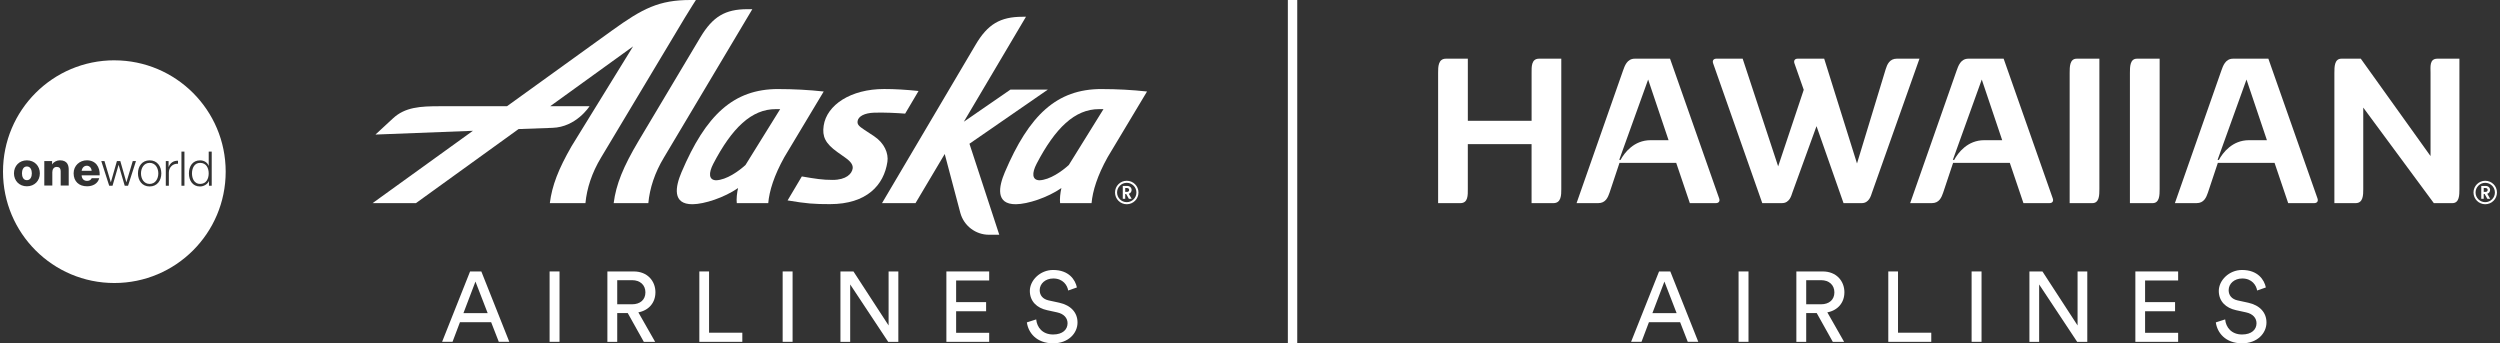
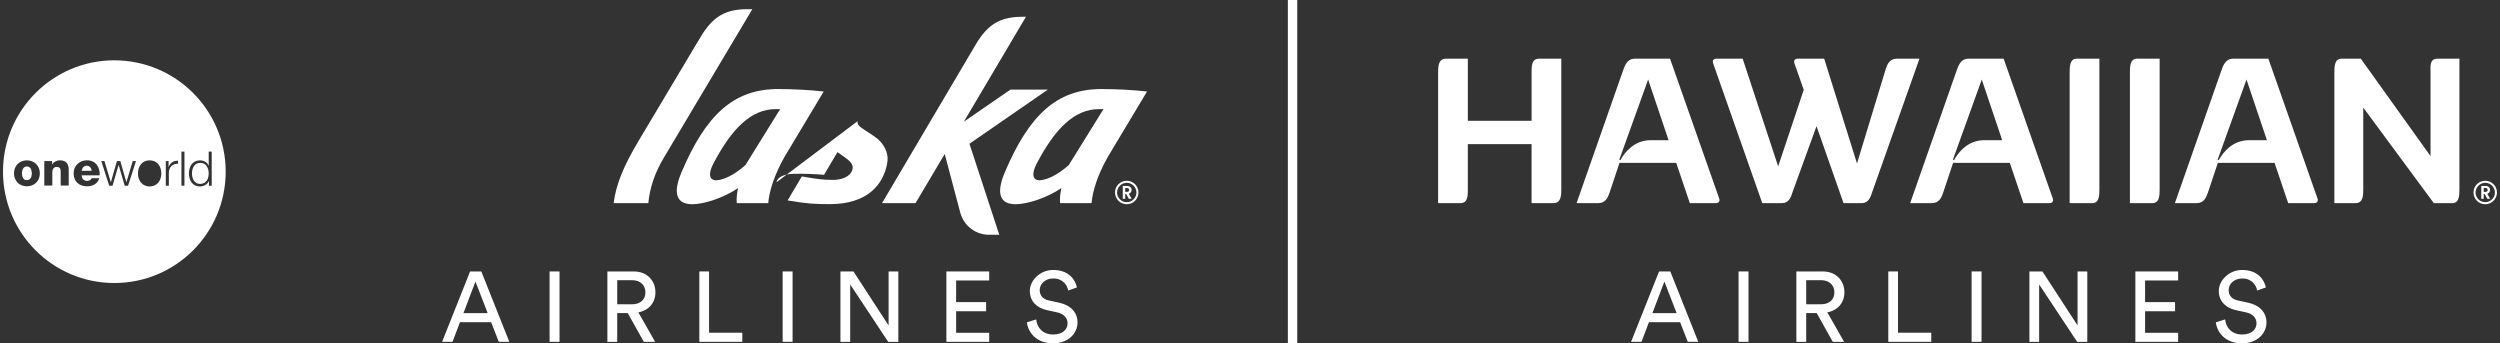
<svg xmlns="http://www.w3.org/2000/svg" id="Lockups" version="1.1" viewBox="0 0 1064.97 146.25">
  <rect x="0" y="0" width="1064.97" height="146.25" fill="#333333" stroke="none" />
  <defs>
    <style>
      .st0 {
        fill: #fff;
      }
    </style>
  </defs>
  <g id="Med_x5F_OW-AS-HA_x5F_Official_x5F_Lockup">
    <g id="HA-Logo">
      <g id="Airlines">
        <path class="st0" d="M711.52,115.63h-4.78l-11.92,29.98h4.44l3.17-8.37h13.28l3.26,8.37h4.48l-11.92-29.98ZM703.9,133.39l5.12-13.45,5.2,13.45h-10.32Z" />
        <rect class="st0" x="740.61" y="115.63" width="4.23" height="29.98" />
        <path class="st0" d="M785.7,124.56c0-4.95-3.51-8.92-9.18-8.92h-11.29v29.98h4.19v-12.26h4.48l6.85,12.26h4.82l-7.15-12.56c4.52-.85,7.27-4.19,7.27-8.5ZM769.42,129.63v-10.28h6.34c3.38,0,5.67,2.03,5.67,5.2s-2.28,5.07-5.67,5.07h-6.34Z" />
        <polygon class="st0" points="804.39 145.62 804.39 115.63 808.53 115.63 808.53 141.73 822.7 141.73 822.7 145.62 804.39 145.62" />
        <rect class="st0" x="839.88" y="115.63" width="4.23" height="29.98" />
        <polygon class="st0" points="884.85 145.62 868.65 121.17 868.65 145.62 864.51 145.62 864.51 115.63 870.05 115.63 885.02 138.64 885.02 115.63 889.16 115.63 889.16 145.62 884.85 145.62" />
        <polygon class="st0" points="909.64 145.62 909.64 115.63 927.86 115.63 927.86 119.48 913.78 119.48 913.78 128.7 926.55 128.7 926.55 132.59 913.78 132.59 913.78 141.77 927.86 141.77 927.86 145.62 909.64 145.62" />
        <path class="st0" d="M961.51,123.75c-.34-2.16-2.16-5.12-6.34-5.12-3.38,0-5.79,2.2-5.79,4.99,0,2.16,1.31,3.81,3.85,4.36l4.48.97c4.99,1.1,7.78,4.23,7.78,8.42,0,4.65-3.97,8.88-10.36,8.88-7.23,0-10.66-4.65-11.21-8.92l3.97-1.27c.3,3.34,2.66,6.43,7.19,6.43,4.14,0,6.17-2.16,6.17-4.78,0-2.16-1.48-4.02-4.48-4.65l-4.27-.93c-4.27-.93-7.32-3.72-7.32-8.2s4.36-8.92,9.9-8.92c6.77,0,9.47,4.19,10.15,7.44l-3.72,1.31Z" />
      </g>
      <g id="HA-Wordmark">
        <path class="st0" d="M665.09,25v55.55c0,2.46,0,5.98-3.34,5.98h-9.32v-25.14h-27.16v19.16c0,2.46.18,5.98-3.16,5.98h-9.49V30.98c0-2.46,0-5.98,3.34-5.98h9.32v26.46h27.16v-20.48c0-2.37-.18-5.98,3.16-5.98h9.49Z" />
        <path class="st0" d="M730.92,86.53h-11.07l-5.8-17.14h-24.17l-4.22,12.66c-.7,2.02-1.67,4.48-4.83,4.48h-9.23l19.78-56.43c.7-1.93,1.67-5.1,5.01-5.1h15.03l20.92,59.51c.44,1.23-.17,2.02-1.41,2.02M710.79,59.72l-8.7-25.84-12.31,34.19.53.09c1.67-3.08,5.71-8.44,12.83-8.44h7.65Z" />
        <path class="st0" d="M817.67,25l-20.22,57.05c-.44,1.32-1.23,4.48-4.4,4.48h-7.73l-11.51-32.79-10.28,28.3c-.44,1.32-1.23,4.48-4.39,4.48h-8.44l-20.92-59.51c-.44-1.23.17-2.02,1.41-2.02h11.16l15.12,45.88,10.9-32.61-3.95-11.25c-.44-1.23.18-2.02,1.41-2.02h11.25l13.98,44.65,12.22-40.17c.62-2.02,1.67-4.48,4.75-4.48h9.67Z" />
        <path class="st0" d="M873.04,86.53h-11.08l-5.8-17.14h-24.17l-4.22,12.66c-.7,2.02-1.67,4.48-4.83,4.48h-9.23l19.78-56.43c.7-1.93,1.67-5.1,5.01-5.1h15.03l20.92,59.51c.44,1.23-.18,2.02-1.41,2.02M852.91,59.72l-8.7-25.84-12.31,34.19.53.09c1.67-3.08,5.71-8.44,12.83-8.44h7.65Z" />
        <path class="st0" d="M881.65,30.98c0-2.46,0-5.98,2.99-5.98h9.67v55.55c0,2.46,0,5.98-2.99,5.98h-9.67V30.98Z" />
        <path class="st0" d="M907.32,30.98c0-2.46,0-5.98,2.99-5.98h9.67v55.55c0,2.46,0,5.98-2.99,5.98h-9.67V30.98Z" />
        <path class="st0" d="M985.81,86.53h-11.07l-5.8-17.14h-24.17l-4.22,12.66c-.7,2.02-1.67,4.48-4.84,4.48h-9.23l19.78-56.43c.7-1.93,1.67-5.1,5.01-5.1h15.03l20.92,59.51c.44,1.23-.18,2.02-1.41,2.02M965.68,59.72l-8.7-25.84-12.31,34.19.53.09c1.67-3.08,5.71-8.44,12.83-8.44h7.65Z" />
        <path class="st0" d="M1047.68,25v55.55c0,2.46,0,5.98-2.99,5.98h-7.91l-30.06-40.7v34.72c0,2.46,0,5.98-3.25,5.98h-9.05V30.98c0-2.46,0-5.98,2.99-5.98h8.26l29.71,41.49V30.98c0-2.46-.53-5.98,2.9-5.98h9.4Z" />
        <g>
          <path class="st0" d="M1058.68,77c-2.76,0-5,2.24-5,5s2.24,5,5,5,5-2.24,5-5-2.24-5-5-5ZM1058.68,86.12c-2.27,0-4.12-1.85-4.12-4.12s1.85-4.12,4.12-4.12,4.12,1.85,4.12,4.12-1.85,4.12-4.12,4.12Z" />
          <path class="st0" d="M1059.55,82.55c.71-.23,1.2-.86,1.2-1.63,0-.97-.79-1.72-1.86-1.72h-1.9v5.5h1.04v-2.05h.41l1.15,2.05h1.19l-1.23-2.15ZM1058.75,81.74h-.71v-1.64h.71c.62,0,.96.3.96.84,0,.51-.34.81-.96.81Z" />
        </g>
      </g>
    </g>
    <rect id="Pipe" class="st0" x="548.61" width="4" height="146.25" />
    <g id="AS-Logo">
      <g id="Airlines1" data-name="Airlines">
        <path class="st0" d="M205.03,115.63h-4.78l-11.92,29.98h4.44l3.17-8.37h13.28l3.26,8.37h4.48l-11.92-29.98ZM197.42,133.39l5.12-13.45,5.2,13.45h-10.32Z" />
        <rect class="st0" x="234.12" y="115.63" width="4.23" height="29.98" />
        <path class="st0" d="M279.21,124.56c0-4.95-3.51-8.92-9.18-8.92h-11.29v29.98h4.19v-12.26h4.48l6.85,12.26h4.82l-7.15-12.56c4.52-.85,7.27-4.19,7.27-8.5ZM262.93,129.63v-10.28h6.34c3.38,0,5.67,2.03,5.67,5.2s-2.28,5.07-5.67,5.07h-6.34Z" />
        <polygon class="st0" points="297.91 145.62 297.91 115.63 302.05 115.63 302.05 141.73 316.22 141.73 316.22 145.62 297.91 145.62" />
        <rect class="st0" x="333.4" y="115.63" width="4.23" height="29.98" />
        <polygon class="st0" points="378.36 145.62 362.17 121.17 362.17 145.62 358.02 145.62 358.02 115.63 363.56 115.63 378.53 138.64 378.53 115.63 382.68 115.63 382.68 145.62 378.36 145.62" />
        <polygon class="st0" points="403.15 145.62 403.15 115.63 421.38 115.63 421.38 119.48 407.3 119.48 407.3 128.7 420.07 128.7 420.07 132.59 407.3 132.59 407.3 141.77 421.38 141.77 421.38 145.62 403.15 145.62" />
        <path class="st0" d="M455.03,123.75c-.34-2.16-2.16-5.12-6.34-5.12-3.38,0-5.79,2.2-5.79,4.99,0,2.16,1.31,3.81,3.85,4.36l4.48.97c4.99,1.1,7.78,4.23,7.78,8.42,0,4.65-3.97,8.88-10.36,8.88-7.23,0-10.66-4.65-11.21-8.92l3.97-1.27c.3,3.34,2.66,6.43,7.19,6.43,4.14,0,6.17-2.16,6.17-4.78,0-2.16-1.48-4.02-4.48-4.65l-4.27-.93c-4.27-.93-7.32-3.72-7.32-8.2s4.36-8.92,9.9-8.92c6.77,0,9.47,4.19,10.15,7.44l-3.72,1.31Z" />
      </g>
      <g id="AS-Wordmark">
-         <path class="st0" d="M294.19,0c-13.45,0-20.38,3.55-33.58,13.07l-44.64,32.18h-28.56c-8.27,0-14.87.33-20.09,5.25l-7.38,6.82s21.49-.83,41.51-1.6l-42.73,30.81h18.47l43.71-31.55c8.47-.32,14.36-.53,14.4-.52,10.19-.29,15.84-9.21,15.84-9.21h-16.77l35.31-25.49-26.21,42.54c-5.61,9.77-8.31,16.75-9.25,24.23h15.17c.6-6.34,2.75-12.94,6.65-19.41l35.75-59.67c2.48-4.1,4.66-7.45,4.66-7.45h-2.27Z" />
        <path class="st0" d="M320.48,3.92l-37.66,63.2c-3.91,6.47-6.05,13.07-6.64,19.41h-14.76c1-7.99,4.13-15.61,10.61-26.52l26.35-44.17c5.26-8.75,10.51-11.93,20.02-11.93h2.07Z" />
        <path class="st0" d="M317.58,70.27c-2.76,2.55-8.09,6.4-12.59,6.53-3.1-.14-3.21-3.04-1.13-7.05,7.95-15.24,16.3-23.29,26.61-23.26h1.87s-14.76,23.78-14.76,23.78ZM331.49,37.93c-19.09,0-30.83,11.12-41.19,35.47-2.59,6.11-4.07,13.69,4.76,13.6,5.03-.06,13.43-2.81,19.35-6.89-.48,1.98-.76,4.77-.55,6.43h13.4c.46-5.22,2.47-11.73,6.88-19.63l16.75-27.93c-6.37-.69-12.84-1.04-19.39-1.04Z" />
-         <path class="st0" d="M365.33,51.61c-.18,1.28.34,2.05,2.91,3.71l4.09,2.69c4.43,2.95,6.22,7.29,5.7,10.89-1.48,9.99-8.84,18.05-24.46,18.06-6.84,0-9.92-.22-18.07-1.58l6.07-10.22c5.65.98,8.87,1.49,13.09,1.48,5.88,0,8.23-2.65,8.56-4.83.19-1.29-.43-2.77-3.22-4.7l-3.25-2.3c-5.2-3.71-6.56-6.65-5.88-11.26,1.31-8.85,11.55-15.63,25.76-15.63,4.46-.01,9.35.29,14.66.84l-5.71,9.65c-3.49-.29-9.18-.55-13.19-.41-4.11.13-6.77,1.55-7.07,3.6Z" />
+         <path class="st0" d="M365.33,51.61c-.18,1.28.34,2.05,2.91,3.71l4.09,2.69c4.43,2.95,6.22,7.29,5.7,10.89-1.48,9.99-8.84,18.05-24.46,18.06-6.84,0-9.92-.22-18.07-1.58l6.07-10.22c5.65.98,8.87,1.49,13.09,1.48,5.88,0,8.23-2.65,8.56-4.83.19-1.29-.43-2.77-3.22-4.7l-3.25-2.3l-5.71,9.65c-3.49-.29-9.18-.55-13.19-.41-4.11.13-6.77,1.55-7.07,3.6Z" />
        <path class="st0" d="M425.68,100h-4.38c-5.7,0-10.69-3.8-12.2-9.28l-6.66-25.12-12.44,20.93h-14.27s39.85-67.45,39.85-67.45c5.14-8.75,10.5-11.94,20.01-11.94h1.46s-26.47,44.71-26.47,44.71l19.85-13.68h15.93s-33.37,23.05-33.37,23.05h-.02s12.71,38.78,12.71,38.78Z" />
        <path class="st0" d="M455.31,70.27c-2.76,2.55-8.09,6.4-12.59,6.53-3.1-.14-3.21-3.04-1.13-7.05,7.95-15.24,16.3-23.29,26.61-23.26h1.87s-14.76,23.78-14.76,23.78ZM469.22,37.93c-19.1,0-30.83,11.12-41.19,35.47-2.59,6.11-4.07,13.69,4.76,13.6,5.03-.06,13.43-2.81,19.35-6.89-.48,1.98-.76,4.77-.55,6.43h13.4c.47-5.22,2.47-11.73,6.88-19.63l16.75-27.93c-6.37-.69-12.84-1.04-19.39-1.04Z" />
        <g>
          <path class="st0" d="M479.98,77c-2.76,0-5,2.24-5,5s2.24,5,5,5,5-2.24,5-5-2.24-5-5-5ZM479.98,86.12c-2.27,0-4.12-1.85-4.12-4.12s1.85-4.12,4.12-4.12,4.12,1.85,4.12,4.12-1.85,4.12-4.12,4.12Z" />
          <path class="st0" d="M480.85,82.55c.71-.23,1.2-.86,1.2-1.63,0-.97-.79-1.72-1.86-1.72h-1.9v5.5h1.04v-2.05h.41l1.15,2.05h1.19l-1.23-2.15ZM480.04,81.74h-.71v-1.64h.71c.62,0,.96.3.96.84,0,.51-.34.81-.96.81Z" />
        </g>
      </g>
    </g>
  </g>
  <g>
    <path class="st0" d="M48.72,25.69C22.52,25.69,1.28,46.93,1.28,73.13s21.24,47.43,47.43,47.43,47.43-21.24,47.43-47.43-21.24-47.43-47.43-47.43ZM11.45,79.36c-3.25,0-5.5-2.37-5.5-5.52s2.25-5.54,5.5-5.54,5.53,2.39,5.53,5.54-2.27,5.52-5.53,5.52ZM29.27,79.04h-3.42v-5.05c0-1.43.16-2.88-1.71-2.88-1.29,0-1.85,1.09-1.85,2.24v5.69h-3.42v-10.44h3.32v1.42h.04c.62-1.07,2.03-1.73,3.28-1.73,3.48,0,3.76,2.54,3.76,4.05v6.7ZM42.45,74.68h-7.68c.06,1.43.89,2.38,2.34,2.38.83,0,1.64-.38,1.96-1.15h3.2c-.62,2.41-2.85,3.45-5.19,3.45-3.41,0-5.72-2.04-5.72-5.55,0-3.23,2.55-5.52,5.64-5.52,3.75,0,5.62,2.81,5.46,6.38ZM54.54,79.13h-1.41l-2.59-8.85h-.04l-2.57,8.85h-1.41l-3.38-10.52h1.36l2.69,9.01h.04l2.57-9.01h1.45l2.57,9.01h.04l2.69-9.01h1.37l-3.38,10.52ZM63.75,79.43c-3.22,0-4.98-2.55-4.98-5.57s1.75-5.56,4.98-5.56,4.97,2.55,4.97,5.56-1.75,5.57-4.97,5.57ZM75.84,69.75c-2.32-.12-3.91,1.59-3.91,3.77v5.61h-1.3v-10.52h1.18v2.47h.05c.65-1.69,2.08-2.69,3.97-2.61v1.29ZM78.57,79.13h-1.28v-14.56h1.28v14.56ZM89.01,79.13v-1.99h-.04c-.55,1.36-2.22,2.3-3.75,2.3-3.2,0-4.74-2.59-4.74-5.57s1.54-5.56,4.74-5.56c1.57,0,3.1.79,3.65,2.3h.04v-6.04h1.28v14.56h-1.18Z" />
    <path class="st0" d="M85.22,69.38c-2.44,0-3.44,2.3-3.44,4.49s1,4.48,3.44,4.48c2.73,0,3.68-2.3,3.68-4.48s-.95-4.49-3.68-4.49Z" />
    <path class="st0" d="M37,70.6c-1.21,0-2.02.88-2.22,2.17h4.26c-.06-1.19-.89-2.17-2.04-2.17Z" />
    <path class="st0" d="M11.45,70.91c-1.6,0-2.09,1.6-2.09,2.93s.49,2.91,2.09,2.91,2.11-1.58,2.11-2.91-.51-2.93-2.11-2.93Z" />
-     <path class="st0" d="M63.75,69.38c-2.47,0-3.69,2.24-3.69,4.49s1.22,4.48,3.69,4.48,3.69-2.24,3.69-4.48-1.22-4.49-3.69-4.49Z" />
  </g>
</svg>